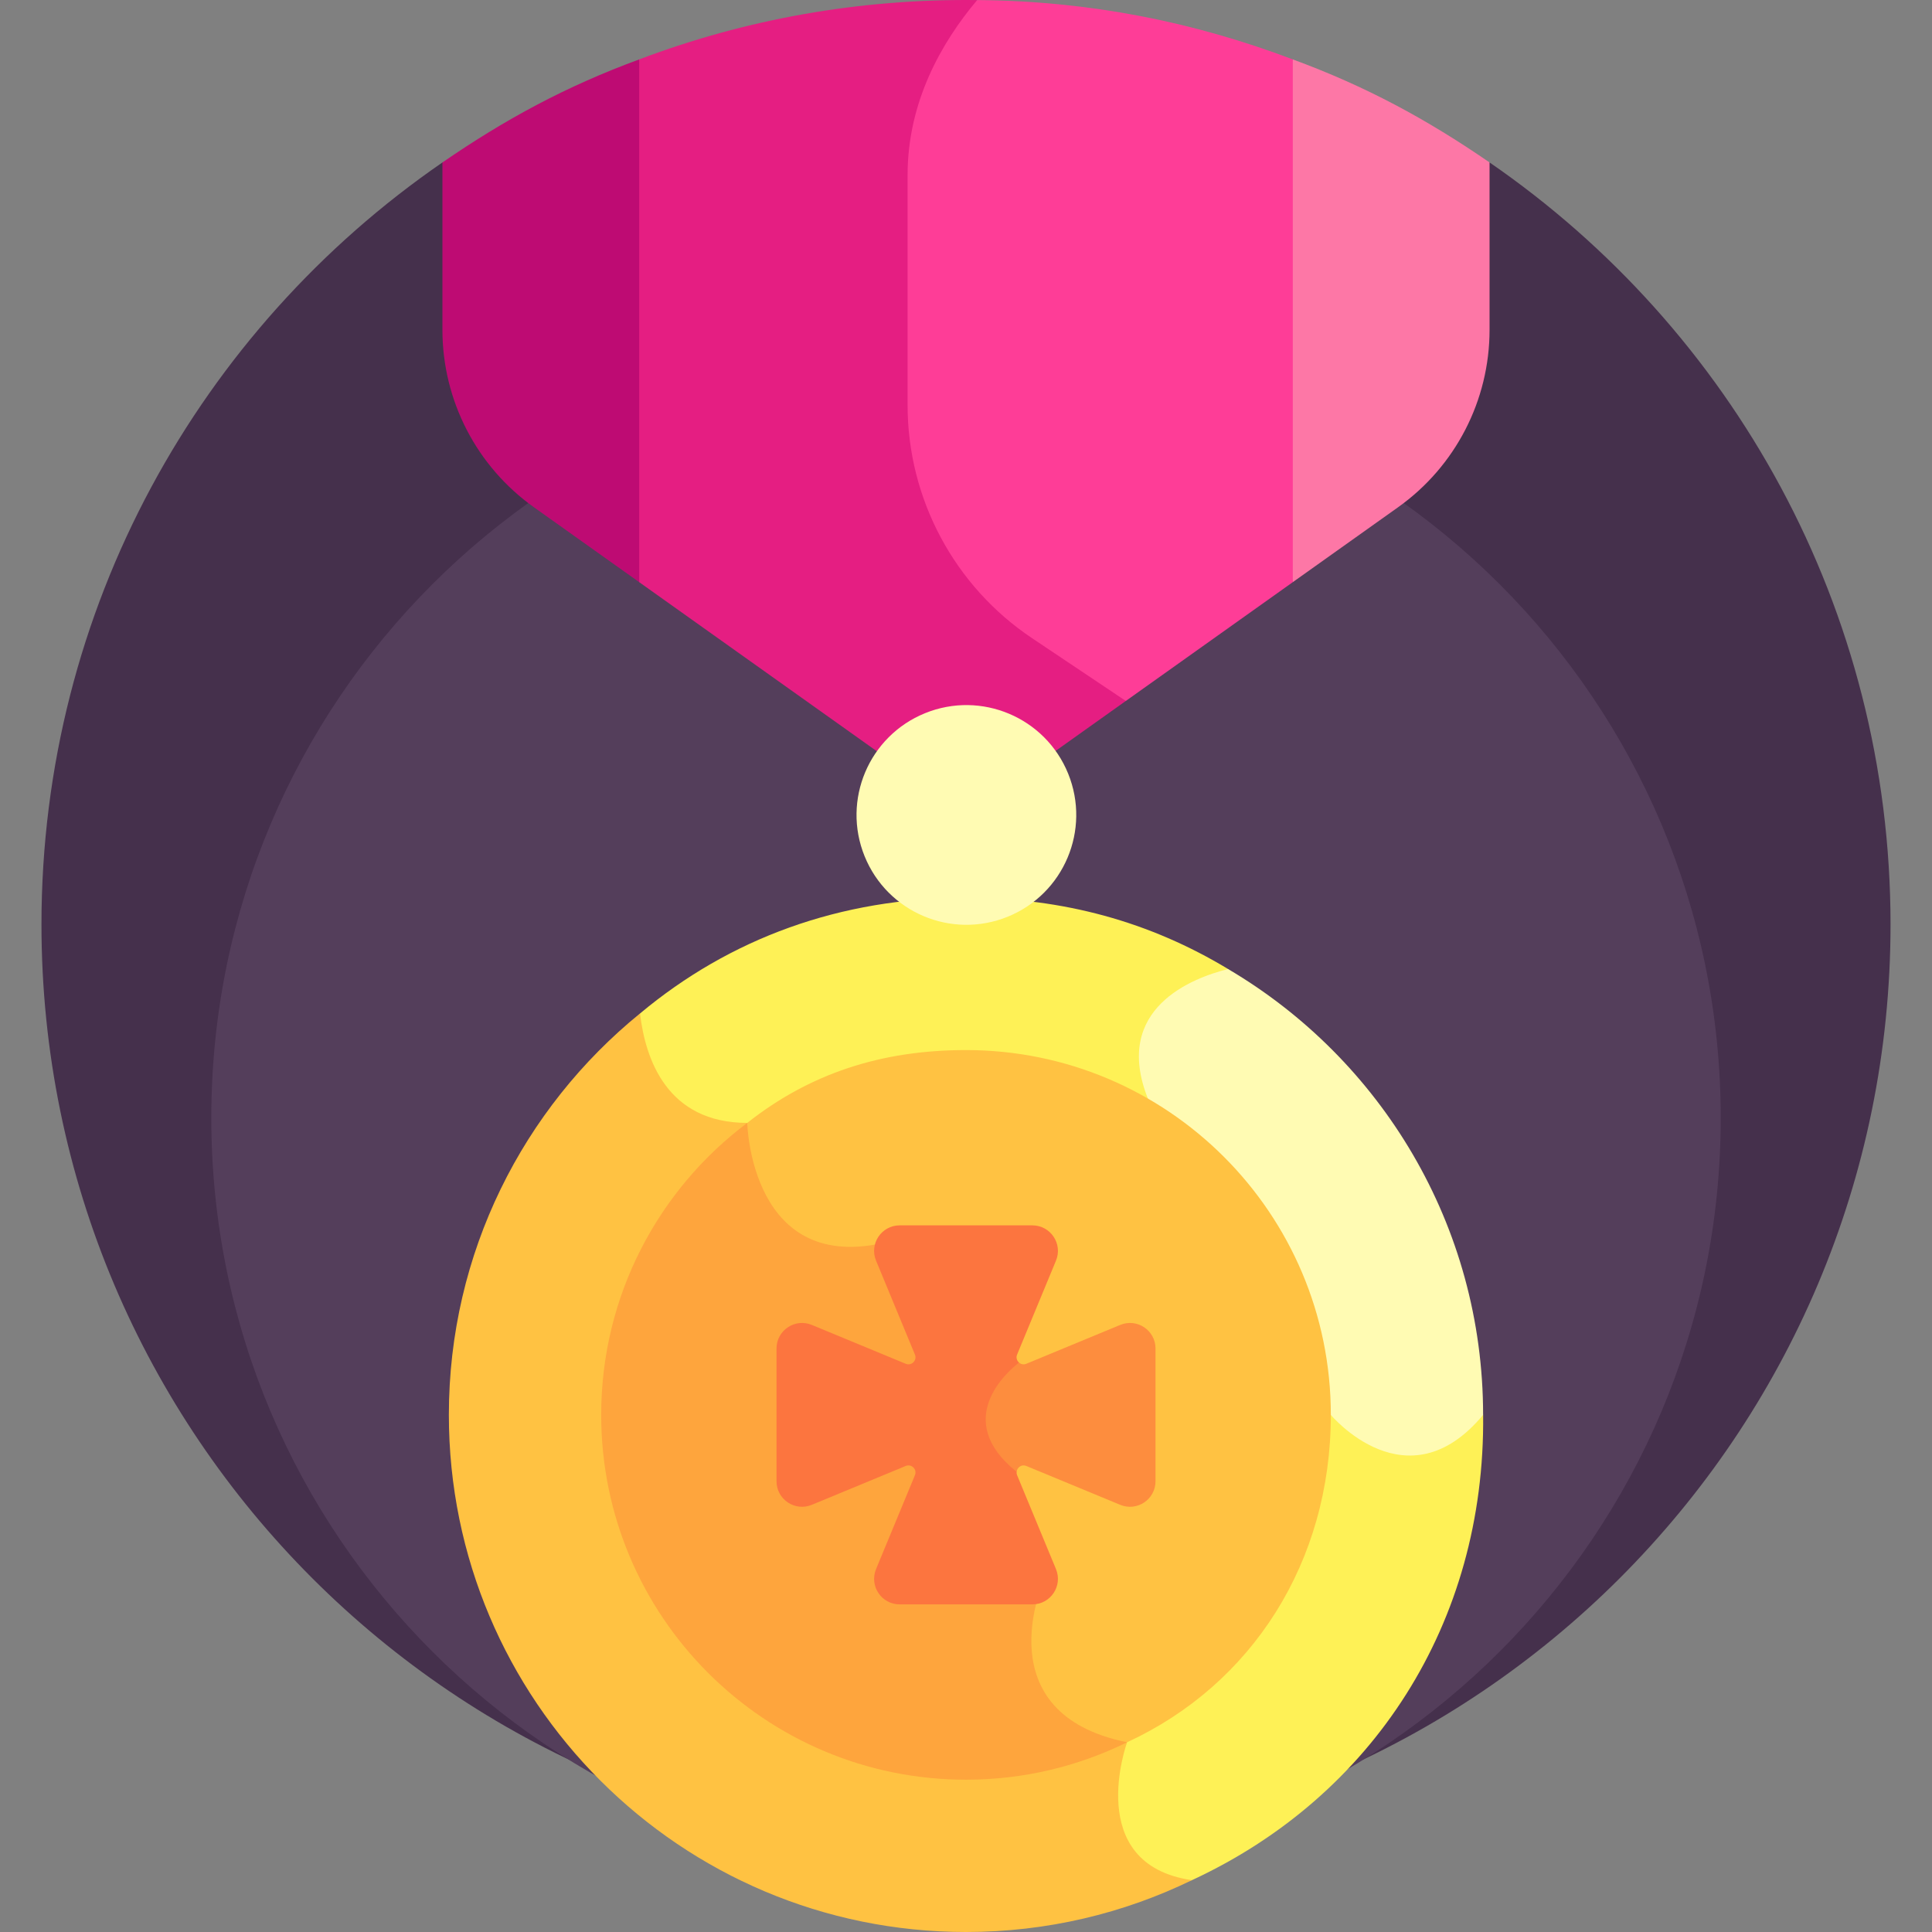
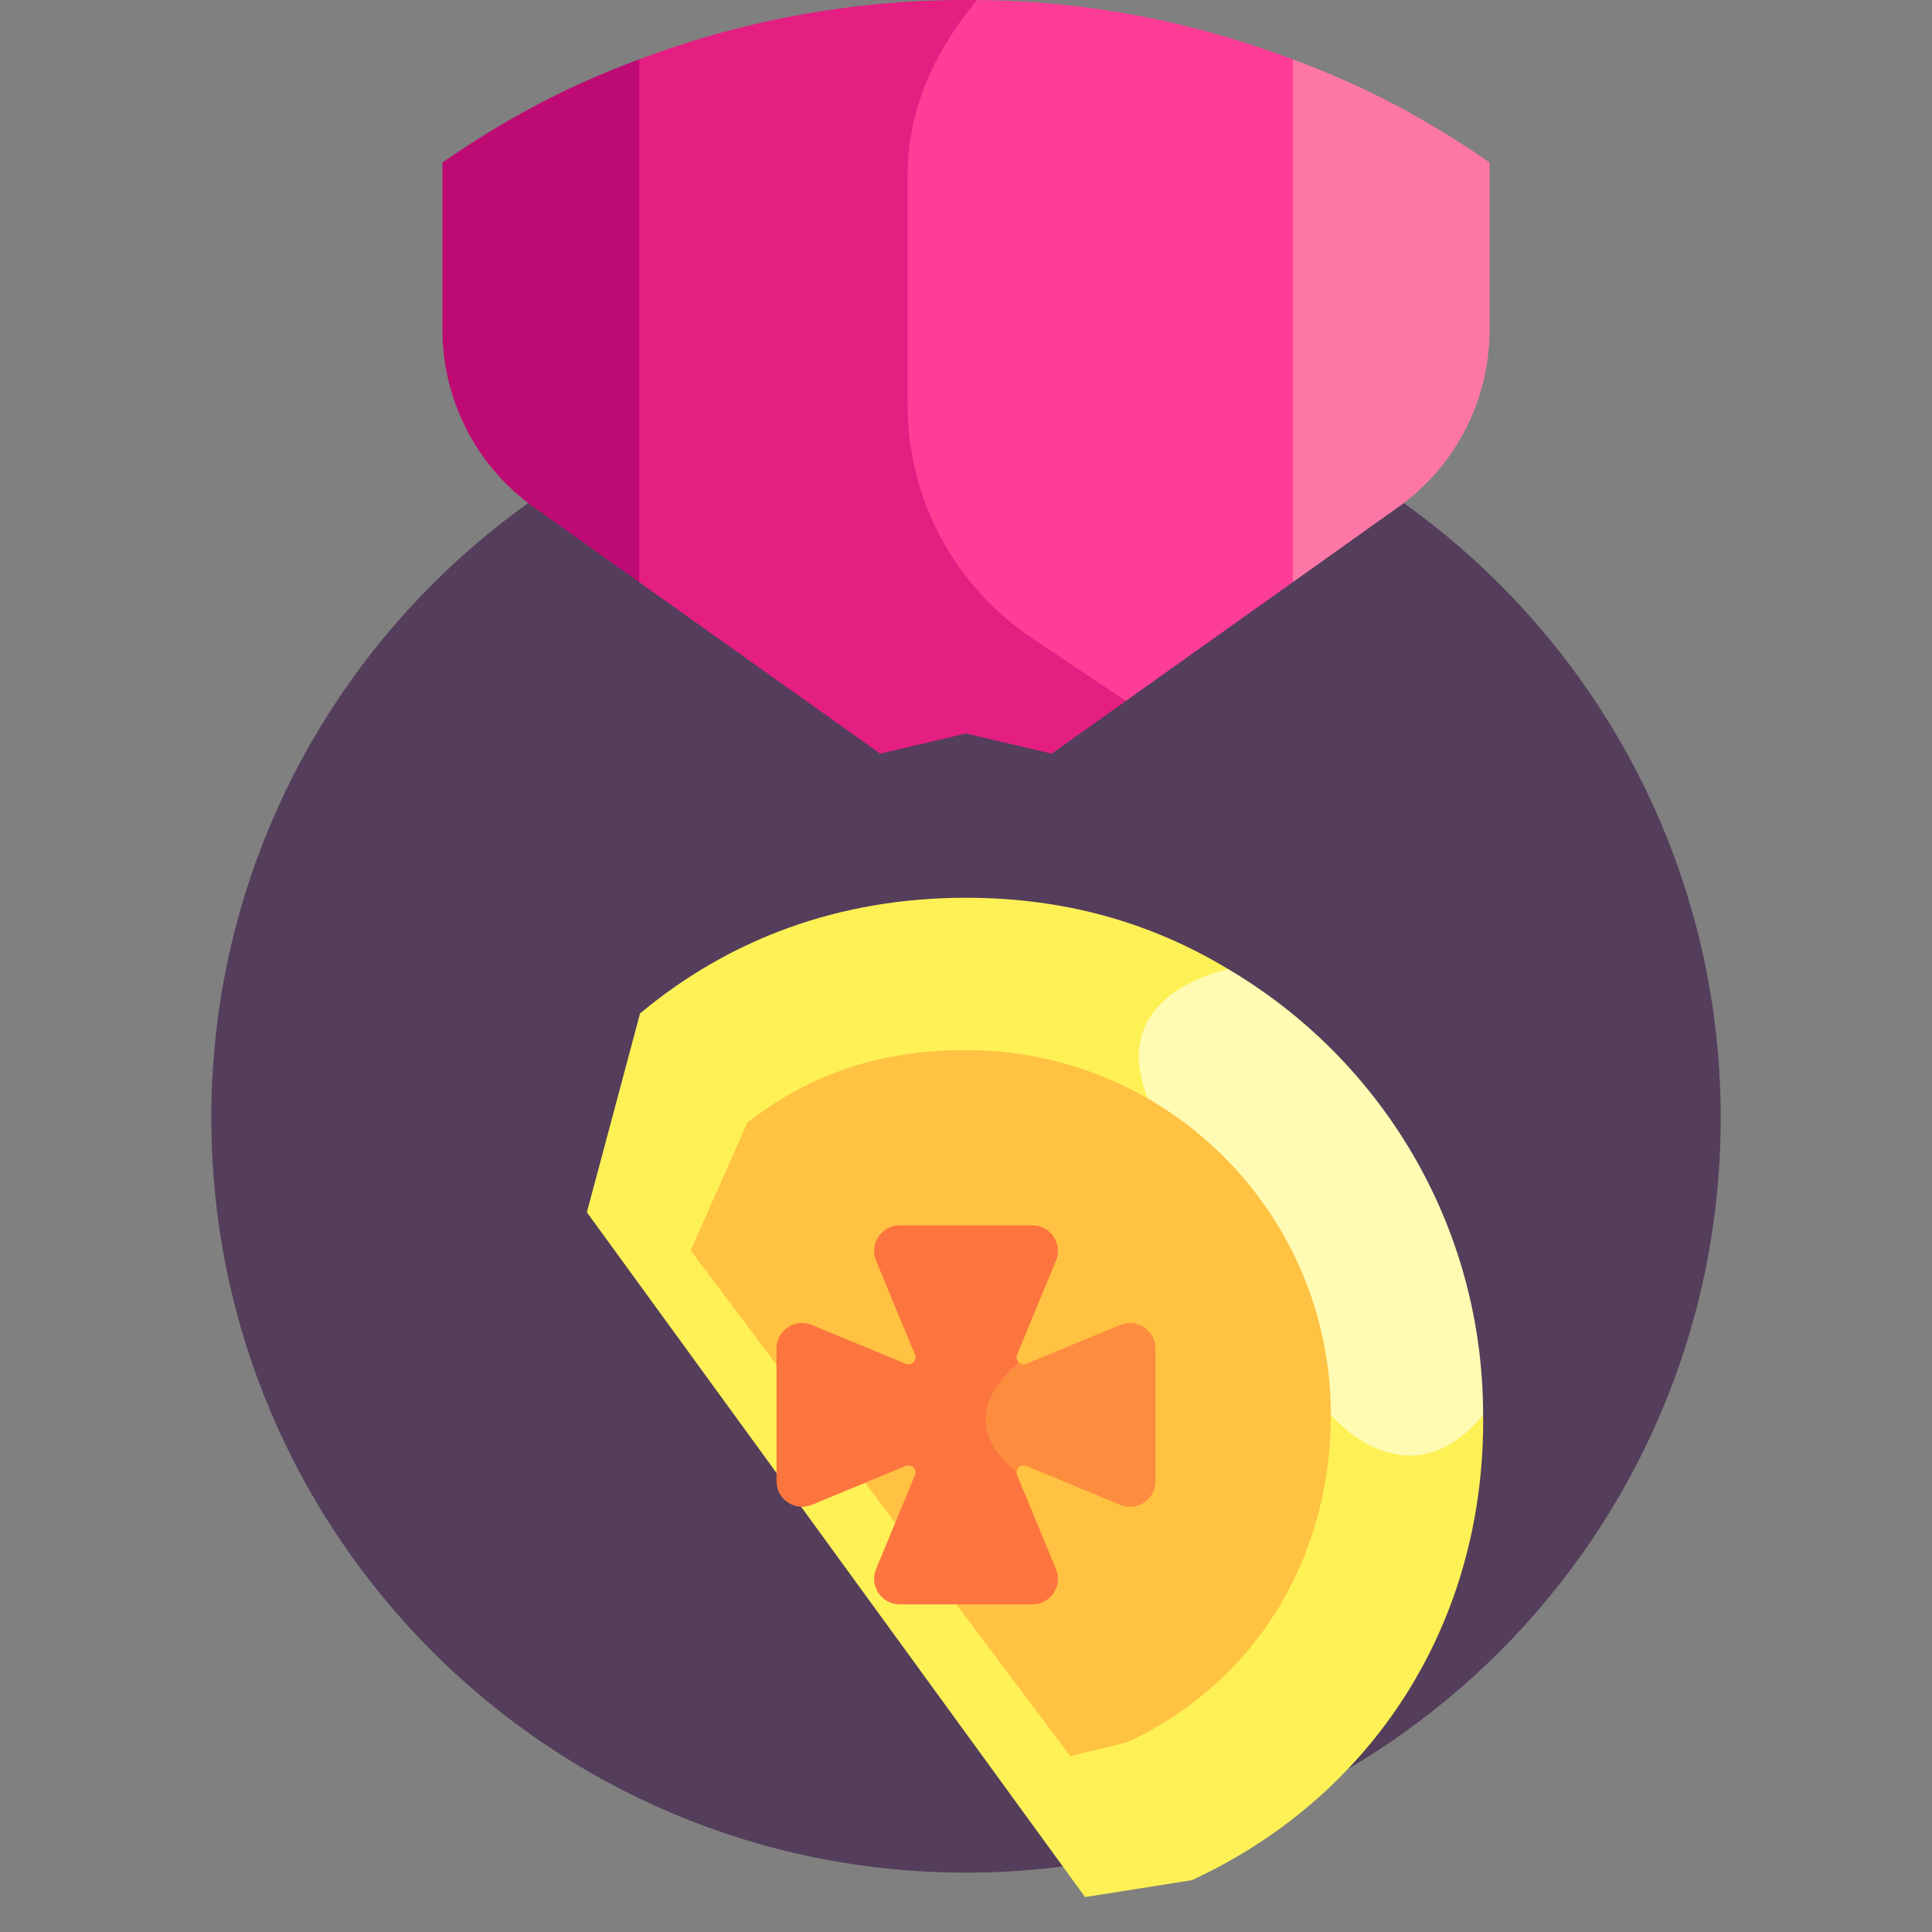
<svg xmlns="http://www.w3.org/2000/svg" width="112" height="112" viewBox="0 0 112 112" fill="none">
  <rect x="0" y="0" width="112" height="112" fill="#808080" stroke="none" />
  <g clip-path="url(#clip0_5298_19531)">
-     <path d="M86.352 9.417H25.649C11.61 19.081 2.404 35.261 2.404 53.592C2.404 83.193 26.4 107.188 56 107.188C85.6 107.188 109.596 83.193 109.596 53.592C109.596 35.261 100.39 19.081 86.352 9.417Z" fill="#45304C" />
    <path d="M56.001 108.558C80.164 108.558 99.752 88.97 99.752 64.807C99.752 40.644 80.164 21.056 56.001 21.056C31.838 21.056 12.25 40.644 12.25 64.807C12.25 88.97 31.838 108.558 56.001 108.558Z" fill="#543E5B" />
    <path d="M69.097 108.995C79.575 104.142 86.109 94.104 85.979 82.022L76.002 70.278L71.197 56.177C66.681 53.451 61.661 52.044 56.001 52.044C48.695 52.044 42.305 54.407 37.104 58.751L34.022 70.278L62.904 109.976L69.097 108.995Z" fill="#FEF156" />
-     <path d="M65.34 101C57.064 99.324 60.49 91.684 60.49 91.684L51.521 71.978C43.5 74.02 43.319 65.095 43.319 65.095C38.663 65.095 37.407 61.385 37.103 58.75C30.342 64.247 26.021 72.629 26.021 82.022V82.022C26.021 98.578 39.443 112 56 112C60.696 112 65.139 110.919 69.096 108.995C62.759 108.073 65.34 101 65.34 101Z" fill="#FFC242" />
    <path d="M71.195 56.177C69.156 56.682 64.465 58.443 66.543 63.684C69.167 70.301 77.148 82.022 77.148 82.022C77.148 82.022 81.569 87.326 85.977 82.022V82.021C85.977 71.011 80.041 61.39 71.195 56.177Z" fill="#FFFBB3" />
    <path d="M65.34 101C72.595 97.649 77.15 90.538 77.15 82.022V82.022C77.15 70.341 67.681 60.873 56.001 60.873C51.056 60.873 46.921 62.252 43.32 65.095L40.037 72.488L62.046 101.807L65.34 101Z" fill="#FFC242" />
    <path d="M37.055 3.444C32.824 5 29.302 6.902 25.648 9.417V19.122C25.648 23.207 27.625 27.039 30.953 29.407L37.055 33.748L42.639 18.596L37.055 3.444Z" fill="#BE0B73" />
    <path d="M74.945 3.444L69.897 16.815L74.945 33.748L81.046 29.407C84.375 27.039 86.351 23.207 86.351 19.122V9.417C82.698 6.902 79.176 4.999 74.945 3.444Z" fill="#FD77A6" />
    <path d="M56.648 0.004L49.635 4.018V36.831L65.265 40.635L74.945 33.748V3.444C69.182 1.265 63.161 0.055 56.648 0.004Z" fill="#FE3D97" />
    <path d="M59.825 36.993C55.319 33.976 52.614 28.91 52.614 23.486V10.143C52.614 5.922 54.566 2.477 56.647 0.004C49.801 -0.077 43.212 1.115 37.055 3.444V33.748L51.029 43.691L55.999 42.519L60.97 43.691L65.264 40.635L59.825 36.993Z" fill="#E51E82" />
-     <path d="M58.416 53.144C61.675 51.822 63.245 48.109 61.923 44.85C60.602 41.591 56.888 40.021 53.629 41.343C50.37 42.665 48.8 46.378 50.122 49.637C51.444 52.896 55.157 54.466 58.416 53.144Z" fill="#FFFBB3" />
-     <path d="M60.491 91.684L51.522 71.978C43.501 74.02 43.319 65.096 43.319 65.096C38.178 68.954 34.852 75.099 34.852 82.022V82.022C34.852 93.702 44.32 103.171 56.001 103.171C59.353 103.171 62.523 102.39 65.34 101.001C57.065 99.324 60.491 91.684 60.491 91.684Z" fill="#FEA53D" />
    <path d="M58.962 85.517C58.935 85.45 58.928 85.384 58.934 85.322L58.303 82.022L59.074 78.989C58.95 78.882 58.889 78.705 58.962 78.527L61.216 73.082C61.619 72.108 60.903 71.036 59.848 71.036H52.154C51.099 71.036 50.383 72.108 50.786 73.082L53.04 78.527C53.179 78.863 52.842 79.199 52.506 79.06L47.062 76.807C46.087 76.404 45.016 77.12 45.016 78.174V85.869C45.016 86.923 46.087 87.64 47.062 87.236L52.506 84.983C52.842 84.844 53.179 85.181 53.04 85.517L50.786 90.961C50.383 91.936 51.099 93.007 52.154 93.007H59.848C60.903 93.007 61.619 91.936 61.216 90.961L58.962 85.517Z" fill="#FC753F" />
    <path d="M66.986 85.869V78.174C66.986 77.12 65.915 76.404 64.94 76.807L59.495 79.06C59.338 79.125 59.182 79.084 59.074 78.989C58.424 79.491 55.156 82.298 58.936 85.323C58.96 85.068 59.225 84.871 59.495 84.983L64.94 87.236C65.915 87.64 66.986 86.924 66.986 85.869Z" fill="#FD8D3E" />
  </g>
  <defs>
    <clipPath id="clip0_5298_19531">
      <rect width="112" height="112" fill="white" />
    </clipPath>
  </defs>
</svg>